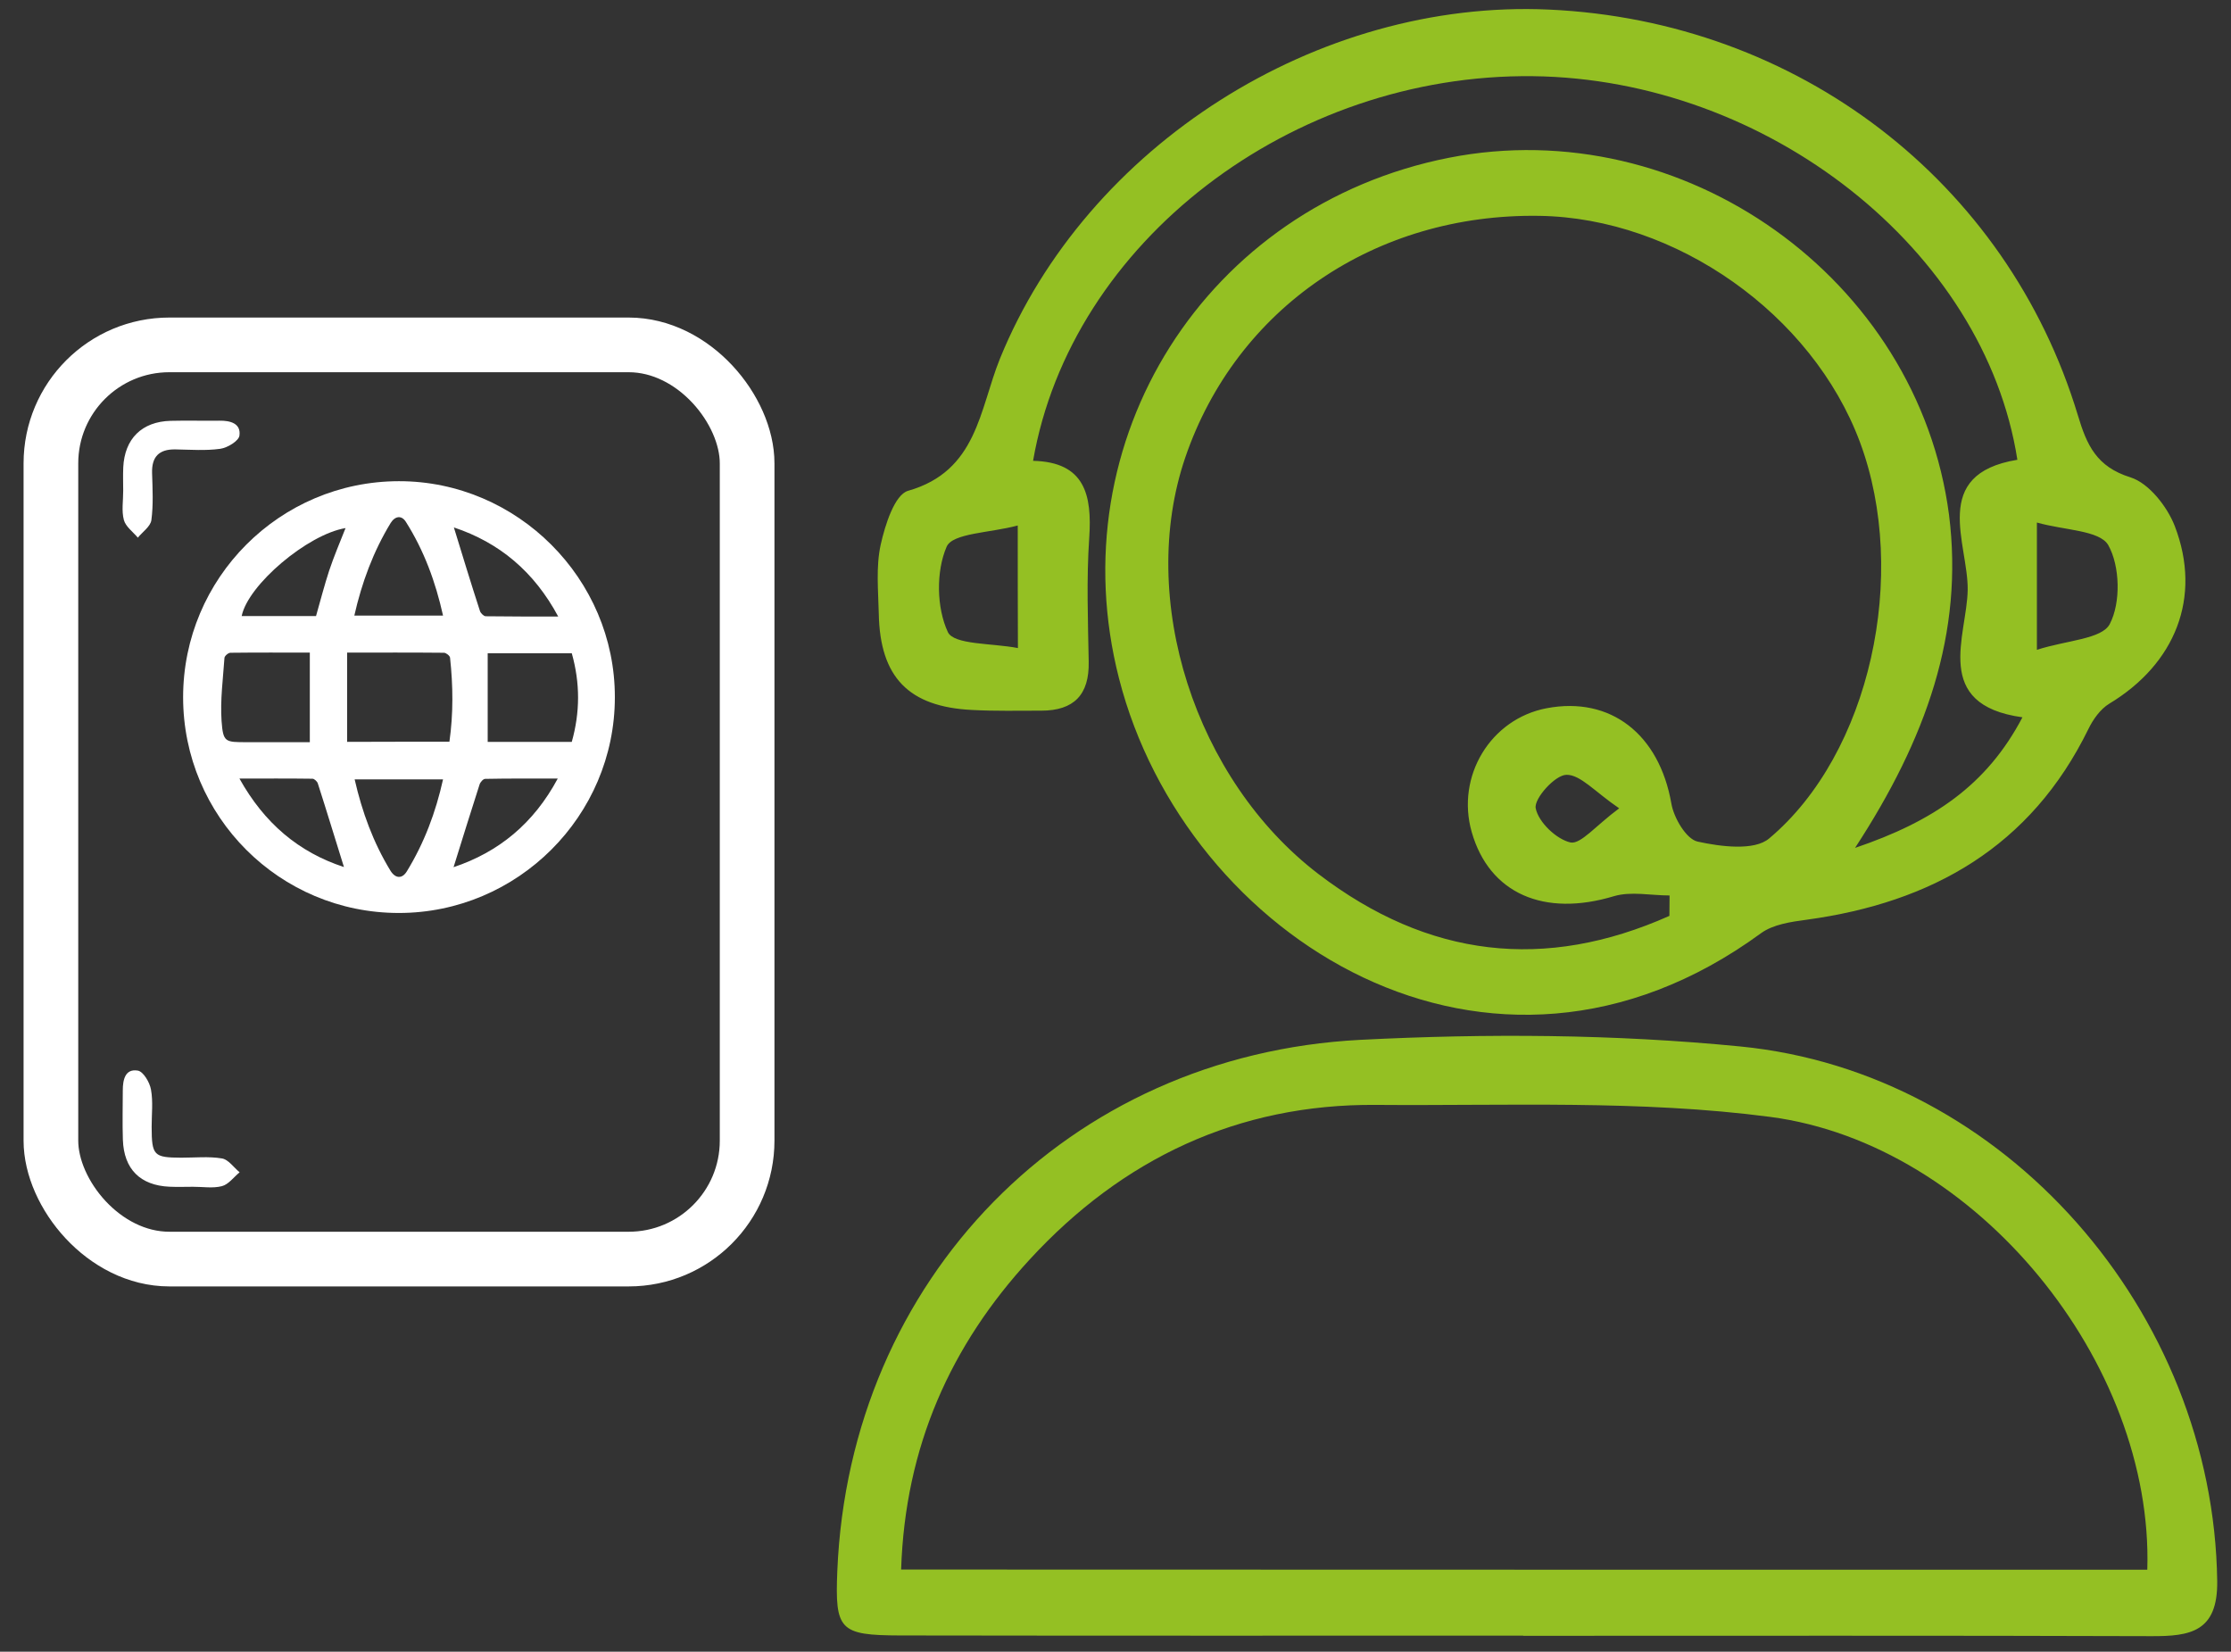
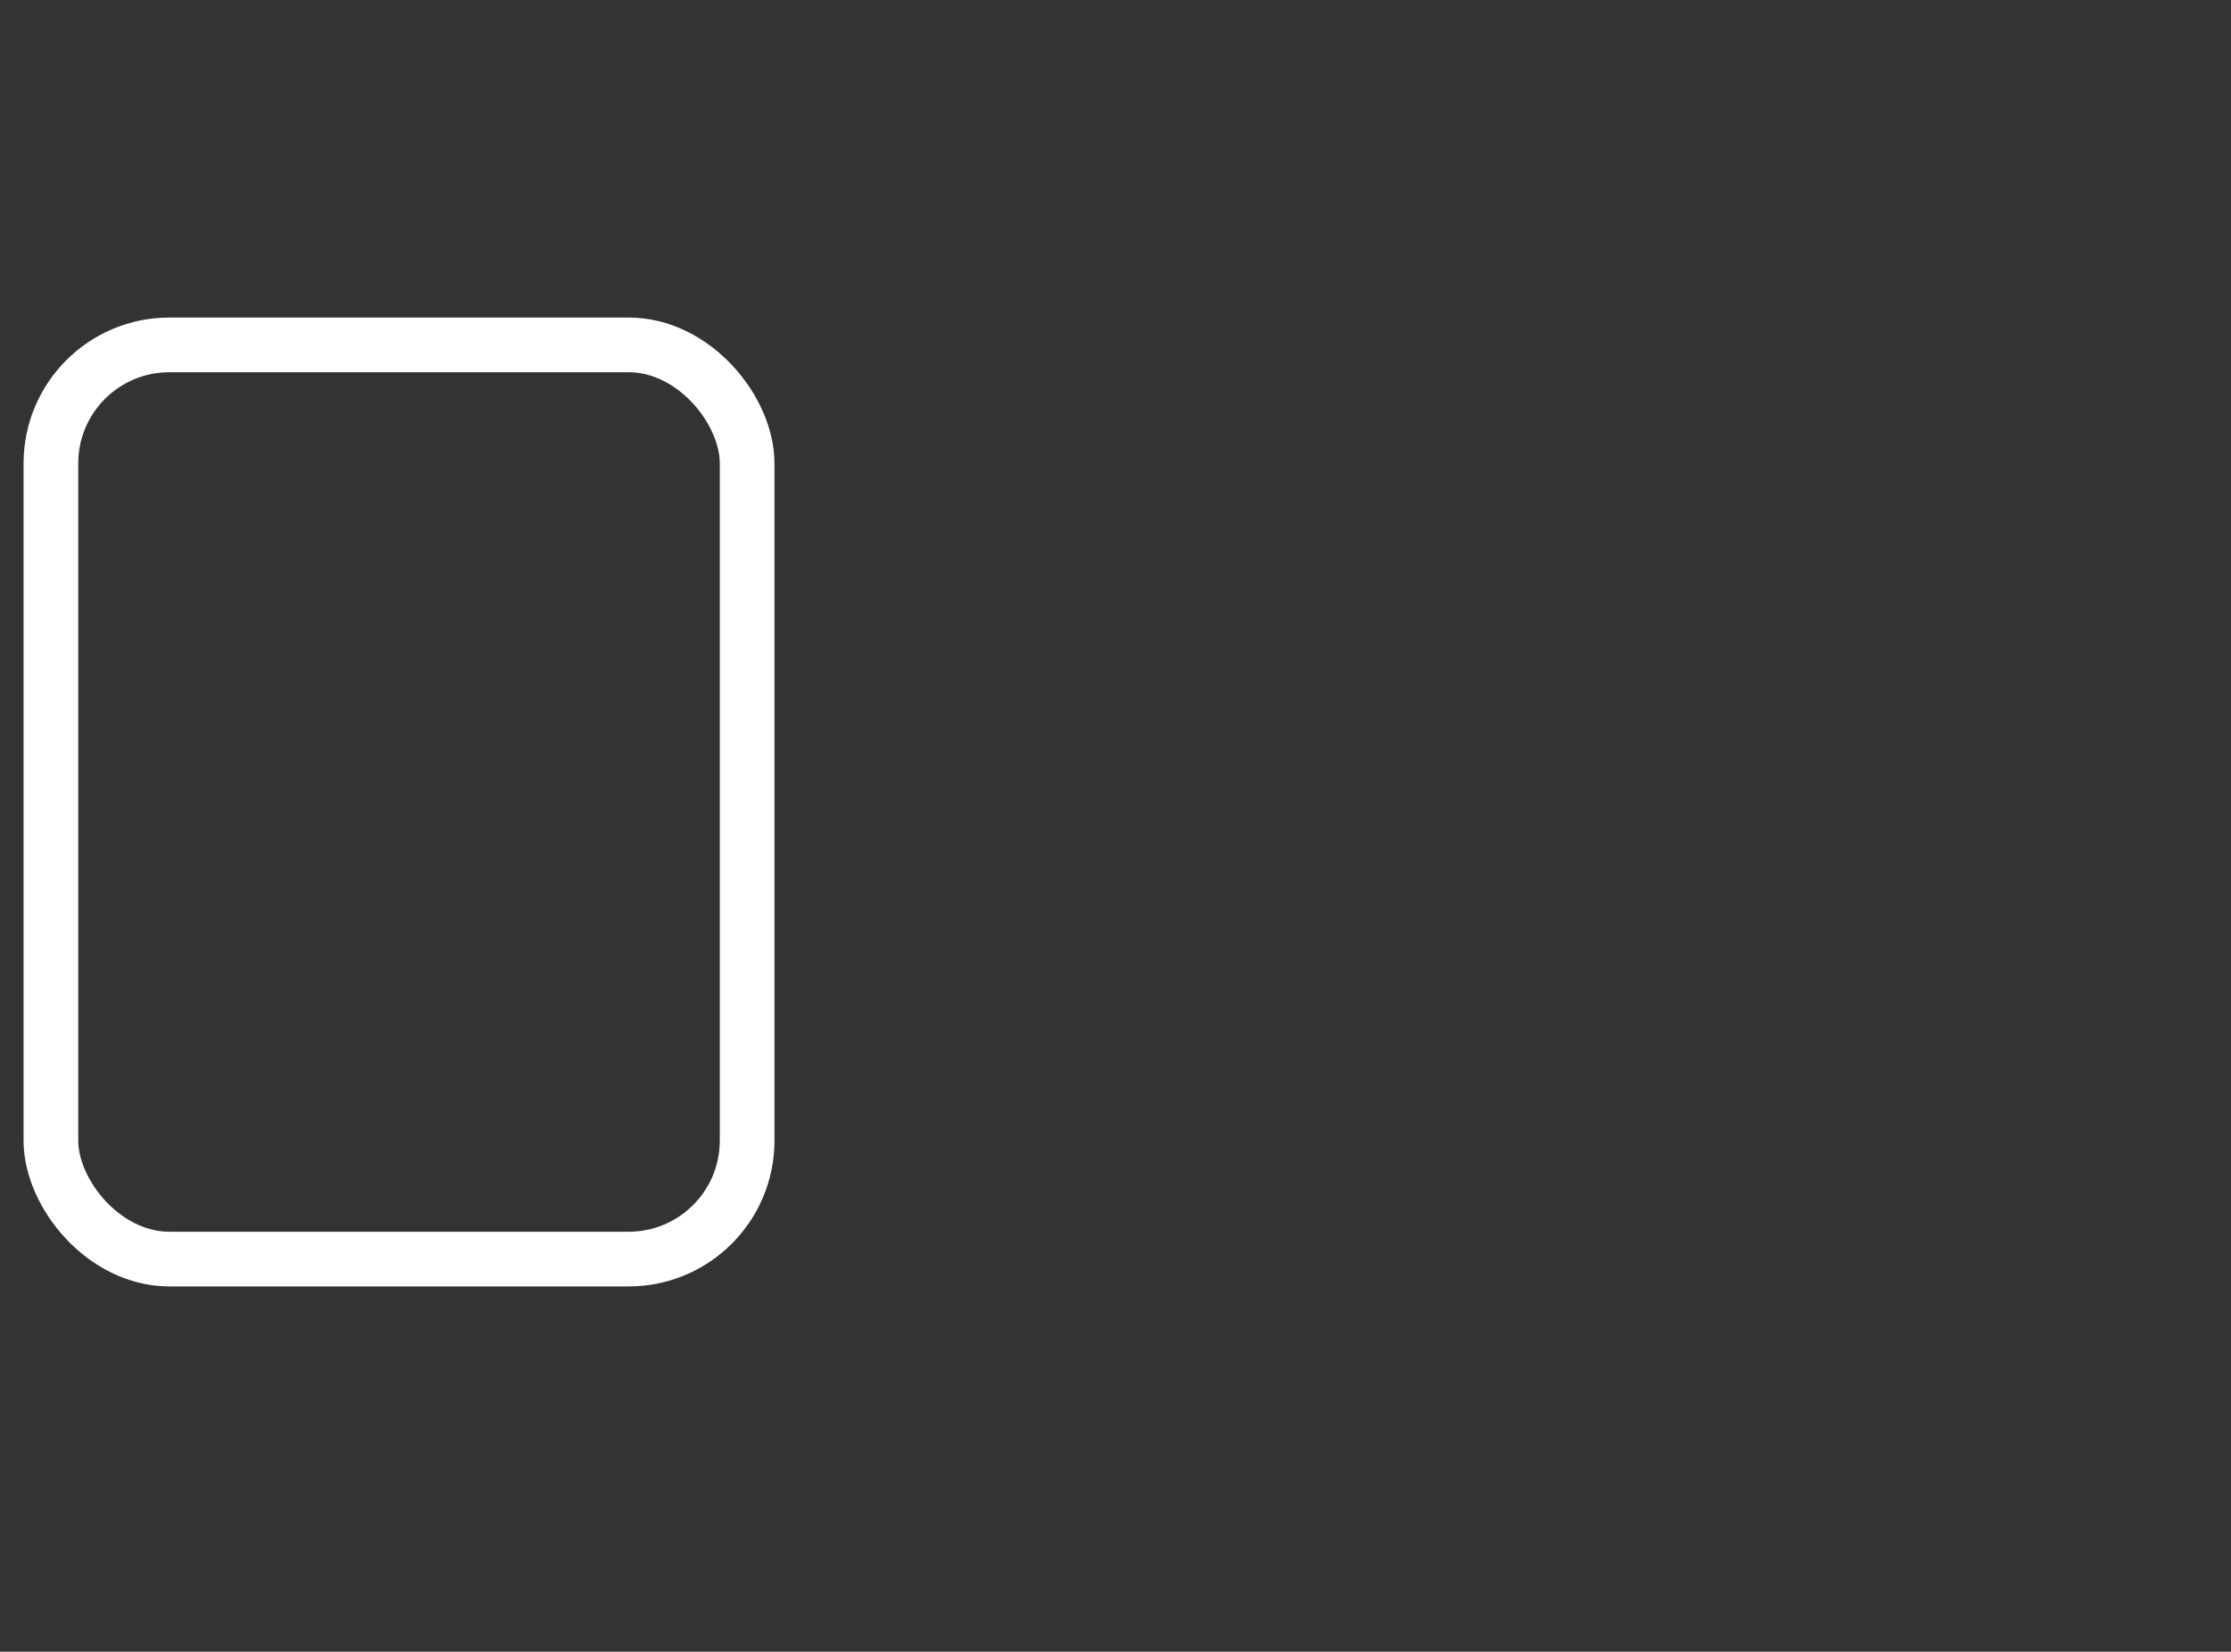
<svg xmlns="http://www.w3.org/2000/svg" width="77" height="57" viewBox="0 0 77 57" fill="none">
  <rect x="0" y="0" width="77" height="57" fill="#333333" stroke="none" />
-   <path d="M64.025 29.261C66.727 28.346 68.574 27.094 69.802 24.754C66.667 24.321 67.888 21.938 67.912 20.361C67.936 18.767 66.601 16.36 69.627 15.867C68.496 8.622 61.005 2.725 52.906 2.629C44.572 2.533 36.967 8.345 35.655 15.903C37.442 15.945 37.695 17.076 37.593 18.568C37.496 19.982 37.55 21.414 37.575 22.834C37.599 23.978 37.063 24.525 35.938 24.525C35.144 24.525 34.343 24.543 33.549 24.501C31.359 24.393 30.372 23.37 30.33 21.18C30.312 20.385 30.228 19.561 30.396 18.797C30.547 18.117 30.878 17.07 31.341 16.938C33.73 16.258 33.802 14.134 34.512 12.377C37.508 5.018 45.475 -0.036 53.465 0.331C62.04 0.722 69.272 6.251 71.715 14.332C72.022 15.355 72.353 16.107 73.532 16.474C74.164 16.673 74.802 17.485 75.061 18.159C76.005 20.62 75.073 22.913 72.798 24.285C72.492 24.471 72.239 24.826 72.076 25.163C70.091 29.218 66.685 31.15 62.353 31.74C61.811 31.812 61.197 31.902 60.782 32.203C51.426 39.05 40.908 32.365 38.621 23.412C36.516 15.187 41.624 7.1 50.006 5.445C58.093 3.851 66.204 9.603 67.269 17.774C67.78 21.841 66.48 25.5 64.025 29.261ZM57.617 31.607C57.617 31.372 57.623 31.138 57.623 30.903C56.98 30.903 56.294 30.753 55.704 30.927C53.297 31.655 51.402 30.843 50.794 28.713C50.246 26.788 51.444 24.808 53.381 24.441C55.596 24.02 57.268 25.349 57.684 27.726C57.768 28.226 58.201 28.96 58.592 29.044C59.386 29.218 60.548 29.369 61.059 28.936C64.555 26.005 65.891 19.82 64.194 15.259C62.551 10.848 57.846 7.521 53.129 7.449C47.461 7.359 42.671 10.632 40.908 15.788C39.241 20.674 41.245 26.908 45.505 30.163C49.296 33.057 53.321 33.521 57.617 31.607ZM70.301 18.033C70.301 19.621 70.301 20.831 70.301 22.425C71.33 22.094 72.546 22.058 72.816 21.535C73.201 20.801 73.171 19.531 72.762 18.809C72.461 18.297 71.252 18.303 70.301 18.033ZM35.126 18.135C34.163 18.394 32.875 18.394 32.671 18.869C32.304 19.718 32.322 20.969 32.713 21.811C32.917 22.257 34.241 22.191 35.132 22.365C35.126 20.825 35.126 19.651 35.126 18.135ZM55.884 27.895C55.042 27.323 54.543 26.727 54.061 26.739C53.67 26.745 52.942 27.558 53.002 27.889C53.093 28.37 53.718 28.966 54.206 29.074C54.561 29.14 55.072 28.496 55.884 27.895Z" fill="#94C023" />
-   <path d="M52.57 56.446C45.404 56.446 38.231 56.452 31.065 56.44C28.971 56.434 28.815 56.253 28.899 54.207C29.32 44.165 36.835 36.409 46.95 35.885C51.312 35.663 55.723 35.687 60.067 36.114C69.213 37.011 76.397 45.29 76.524 54.562C76.548 56.319 75.591 56.47 74.249 56.464C67.023 56.44 59.796 56.452 52.57 56.452C52.57 56.452 52.57 56.452 52.57 56.446ZM74.111 54.171C74.334 47.035 68.226 39.484 61.102 38.545C56.619 37.955 52.028 38.166 47.486 38.13C42.726 38.094 38.737 39.989 35.542 43.461C32.81 46.427 31.239 49.923 31.101 54.165C45.524 54.171 59.772 54.171 74.111 54.171Z" fill="#94C023" />
-   <path d="M21.221 24.062C21.221 28.161 17.862 31.507 13.765 31.507C9.652 31.507 6.32 28.178 6.32 24.062C6.32 19.951 9.657 16.611 13.765 16.606C17.851 16.6 21.227 19.973 21.221 24.062ZM15.511 25.597C15.649 24.623 15.637 23.66 15.533 22.697C15.527 22.631 15.395 22.527 15.324 22.527C14.228 22.516 13.127 22.521 11.981 22.521C11.981 23.567 11.981 24.585 11.981 25.602C13.198 25.597 14.343 25.597 15.511 25.597ZM19.734 22.543C18.749 22.543 17.785 22.543 16.832 22.543C16.832 23.572 16.832 24.579 16.832 25.602C17.791 25.602 18.76 25.602 19.734 25.602C20.021 24.585 20.026 23.578 19.734 22.543ZM10.693 22.521C9.773 22.521 8.859 22.516 7.95 22.527C7.879 22.527 7.752 22.637 7.747 22.703C7.697 23.429 7.598 24.161 7.647 24.882C7.702 25.619 7.769 25.613 8.523 25.613C8.892 25.613 9.255 25.613 9.624 25.613C9.988 25.613 10.351 25.613 10.693 25.613C10.693 24.568 10.693 23.567 10.693 22.521ZM12.229 21.244C13.264 21.244 14.266 21.244 15.291 21.244C15.032 20.078 14.635 19 14.008 18.009C13.864 17.778 13.639 17.8 13.484 18.047C12.884 19.032 12.488 20.1 12.229 21.244ZM15.291 26.896C14.244 26.896 13.248 26.896 12.24 26.896C12.499 28.029 12.884 29.075 13.473 30.043C13.644 30.324 13.881 30.335 14.041 30.071C14.641 29.091 15.037 28.04 15.291 26.896ZM15.665 18.202C15.962 19.17 16.254 20.128 16.563 21.079C16.585 21.157 16.689 21.261 16.761 21.267C17.57 21.277 18.385 21.277 19.266 21.277C18.435 19.726 17.234 18.724 15.665 18.202ZM10.907 21.261C11.062 20.716 11.194 20.204 11.359 19.698C11.524 19.203 11.728 18.724 11.926 18.224C10.61 18.444 8.556 20.188 8.341 21.261C9.195 21.261 10.048 21.261 10.907 21.261ZM15.654 29.927C17.212 29.405 18.418 28.42 19.25 26.868C18.369 26.868 17.554 26.863 16.744 26.879C16.678 26.879 16.579 26.989 16.552 27.072C16.249 28.018 15.951 28.97 15.654 29.927ZM8.264 26.868C9.123 28.409 10.307 29.41 11.871 29.922C11.568 28.954 11.276 27.991 10.968 27.033C10.946 26.967 10.847 26.874 10.786 26.874C9.971 26.863 9.156 26.868 8.264 26.868Z" fill="white" />
  <rect x="1.757" y="11.902" width="24.029" height="31.549" rx="4.088" stroke="white" stroke-width="1.887" />
-   <path d="M4.252 16.937C4.252 16.668 4.242 16.398 4.254 16.129C4.3 15.141 4.897 14.55 5.884 14.523C6.447 14.508 7.01 14.526 7.574 14.518C7.952 14.512 8.321 14.613 8.264 15.033C8.24 15.217 7.851 15.453 7.605 15.488C7.096 15.559 6.571 15.518 6.052 15.509C5.484 15.5 5.231 15.766 5.249 16.332C5.266 16.872 5.295 17.417 5.225 17.947C5.196 18.168 4.92 18.355 4.757 18.555C4.589 18.353 4.336 18.174 4.275 17.943C4.191 17.628 4.254 17.274 4.252 16.937Z" fill="white" />
-   <path d="M6.658 40.956C6.389 40.957 6.119 40.966 5.85 40.954C4.841 40.909 4.276 40.348 4.241 39.335C4.222 38.768 4.237 38.2 4.238 37.631C4.238 37.262 4.32 36.872 4.758 36.947C4.946 36.979 5.167 37.352 5.211 37.601C5.287 38.019 5.233 38.46 5.234 38.891C5.237 39.878 5.306 39.948 6.251 39.952C6.722 39.953 7.201 39.901 7.66 39.978C7.883 40.014 8.068 40.29 8.27 40.456C8.068 40.622 7.889 40.874 7.66 40.934C7.347 41.016 6.995 40.954 6.658 40.956Z" fill="white" />
</svg>